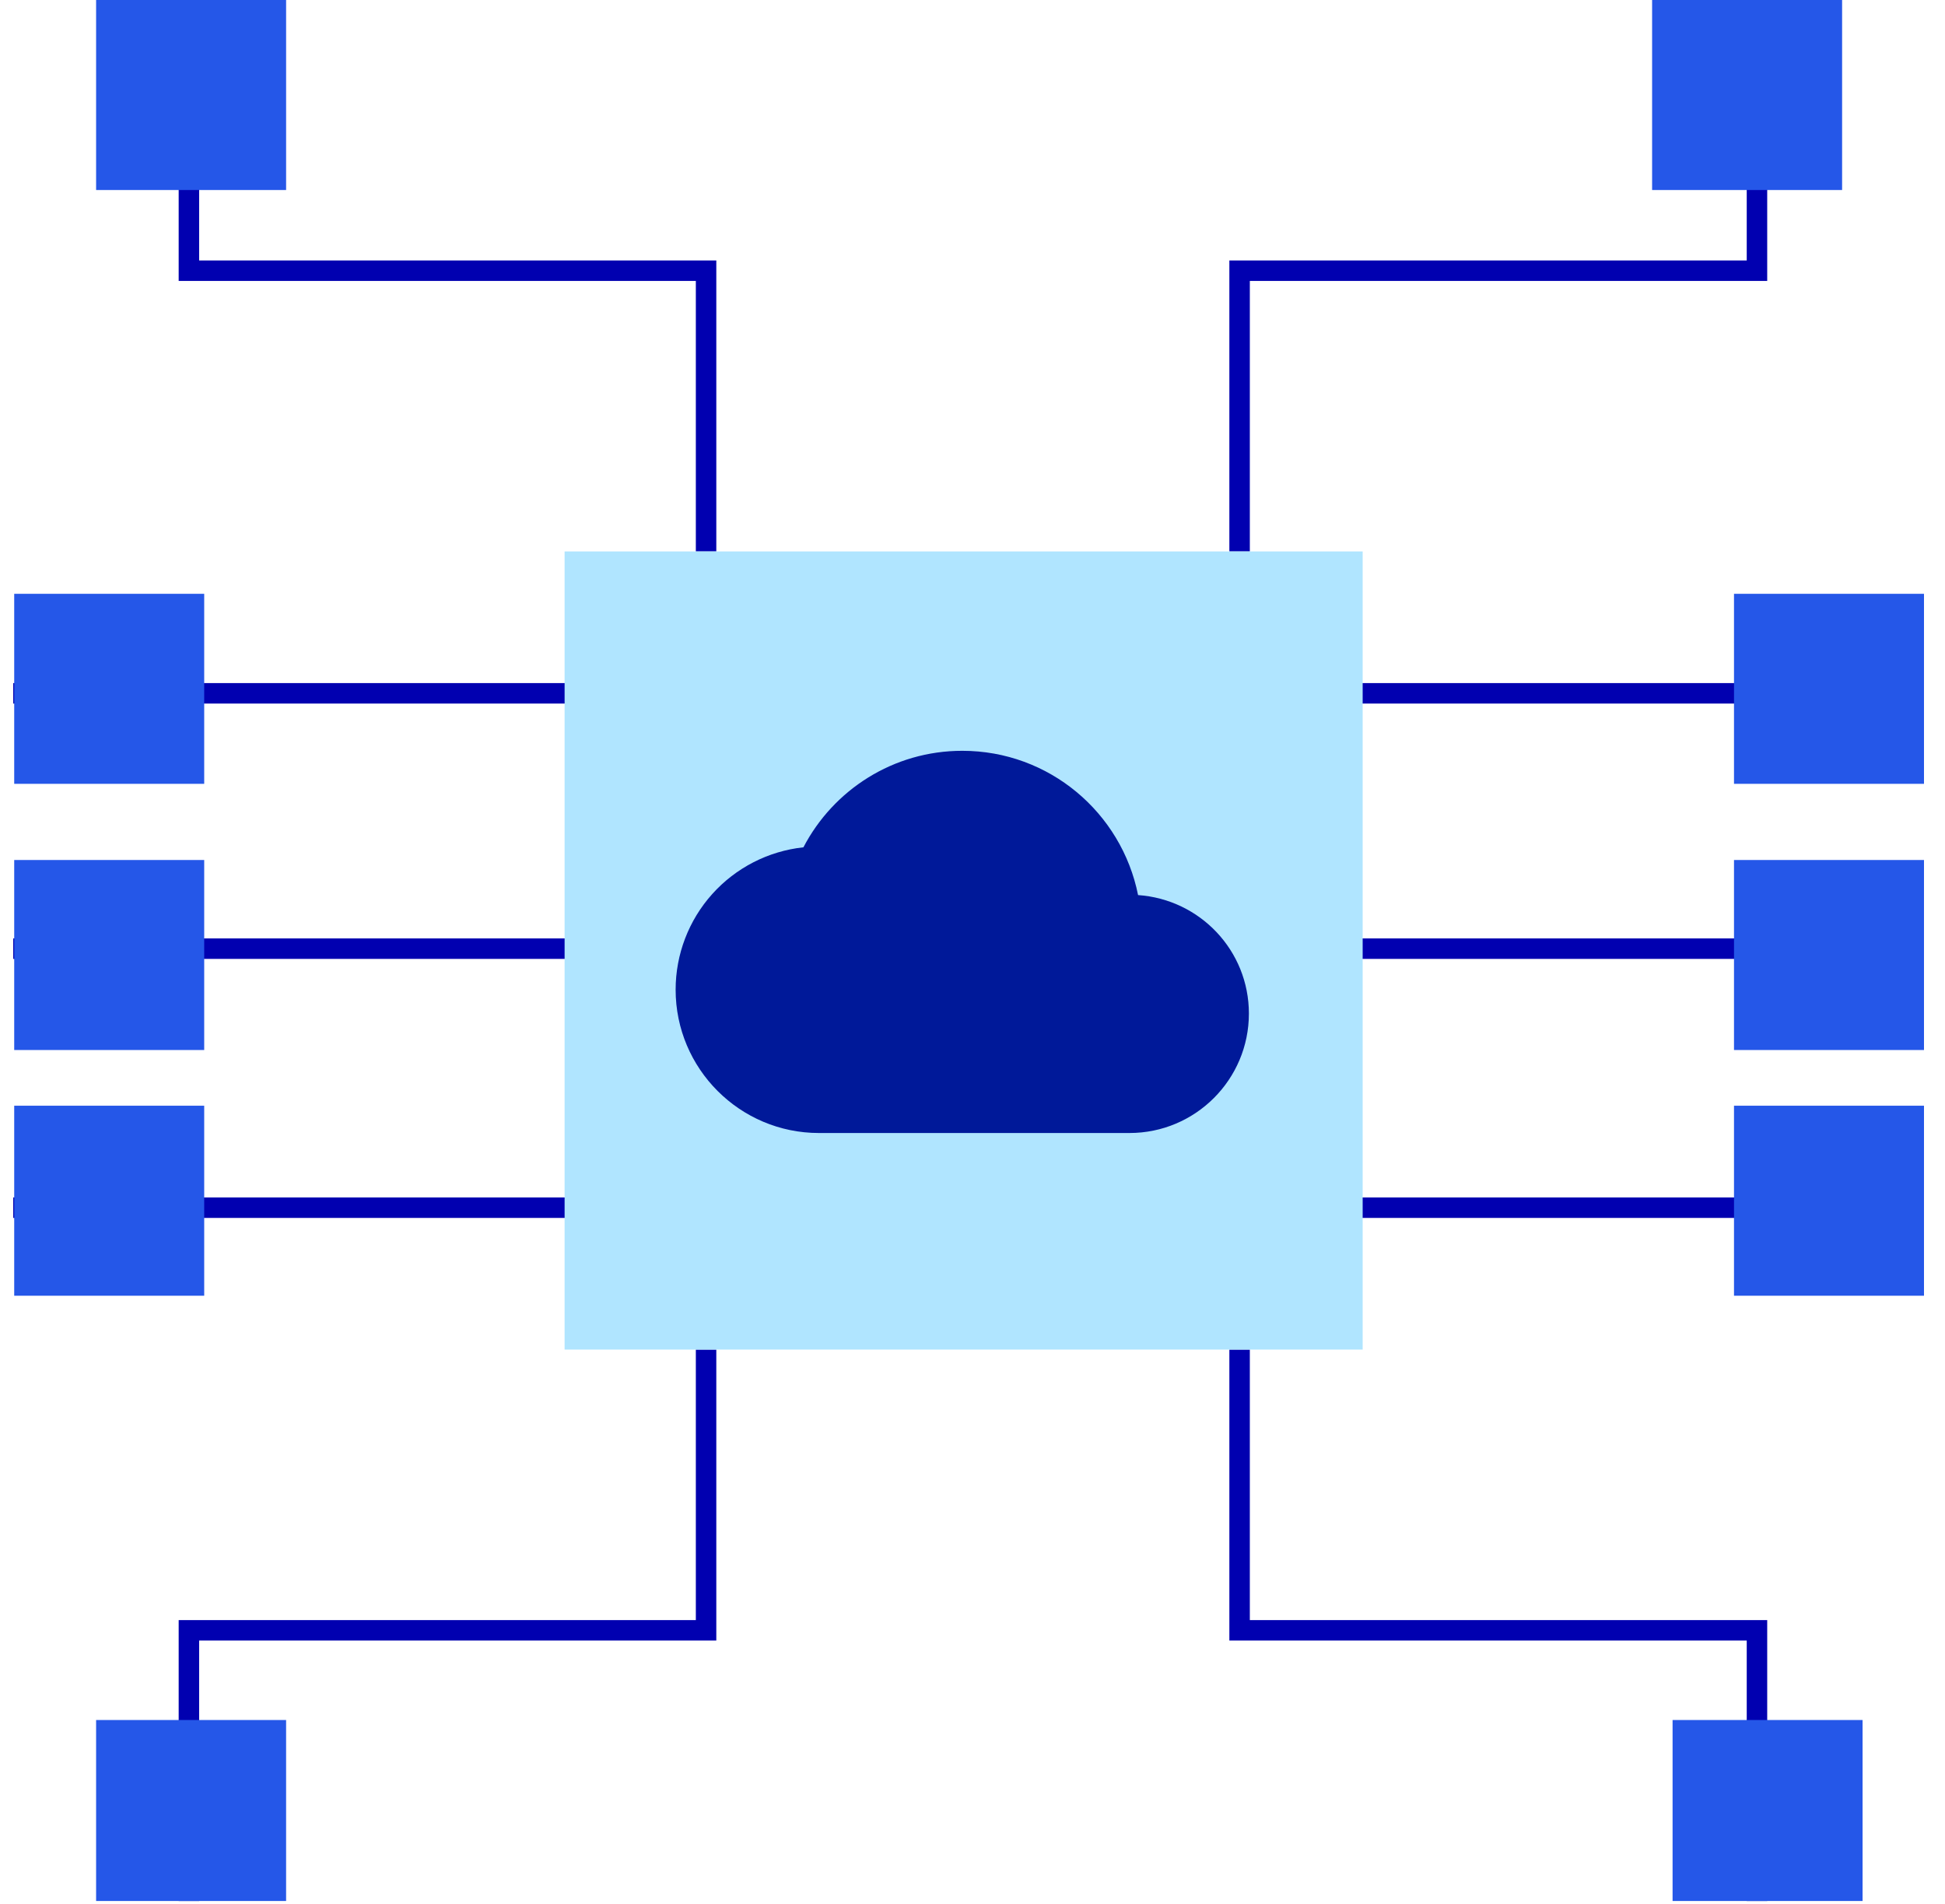
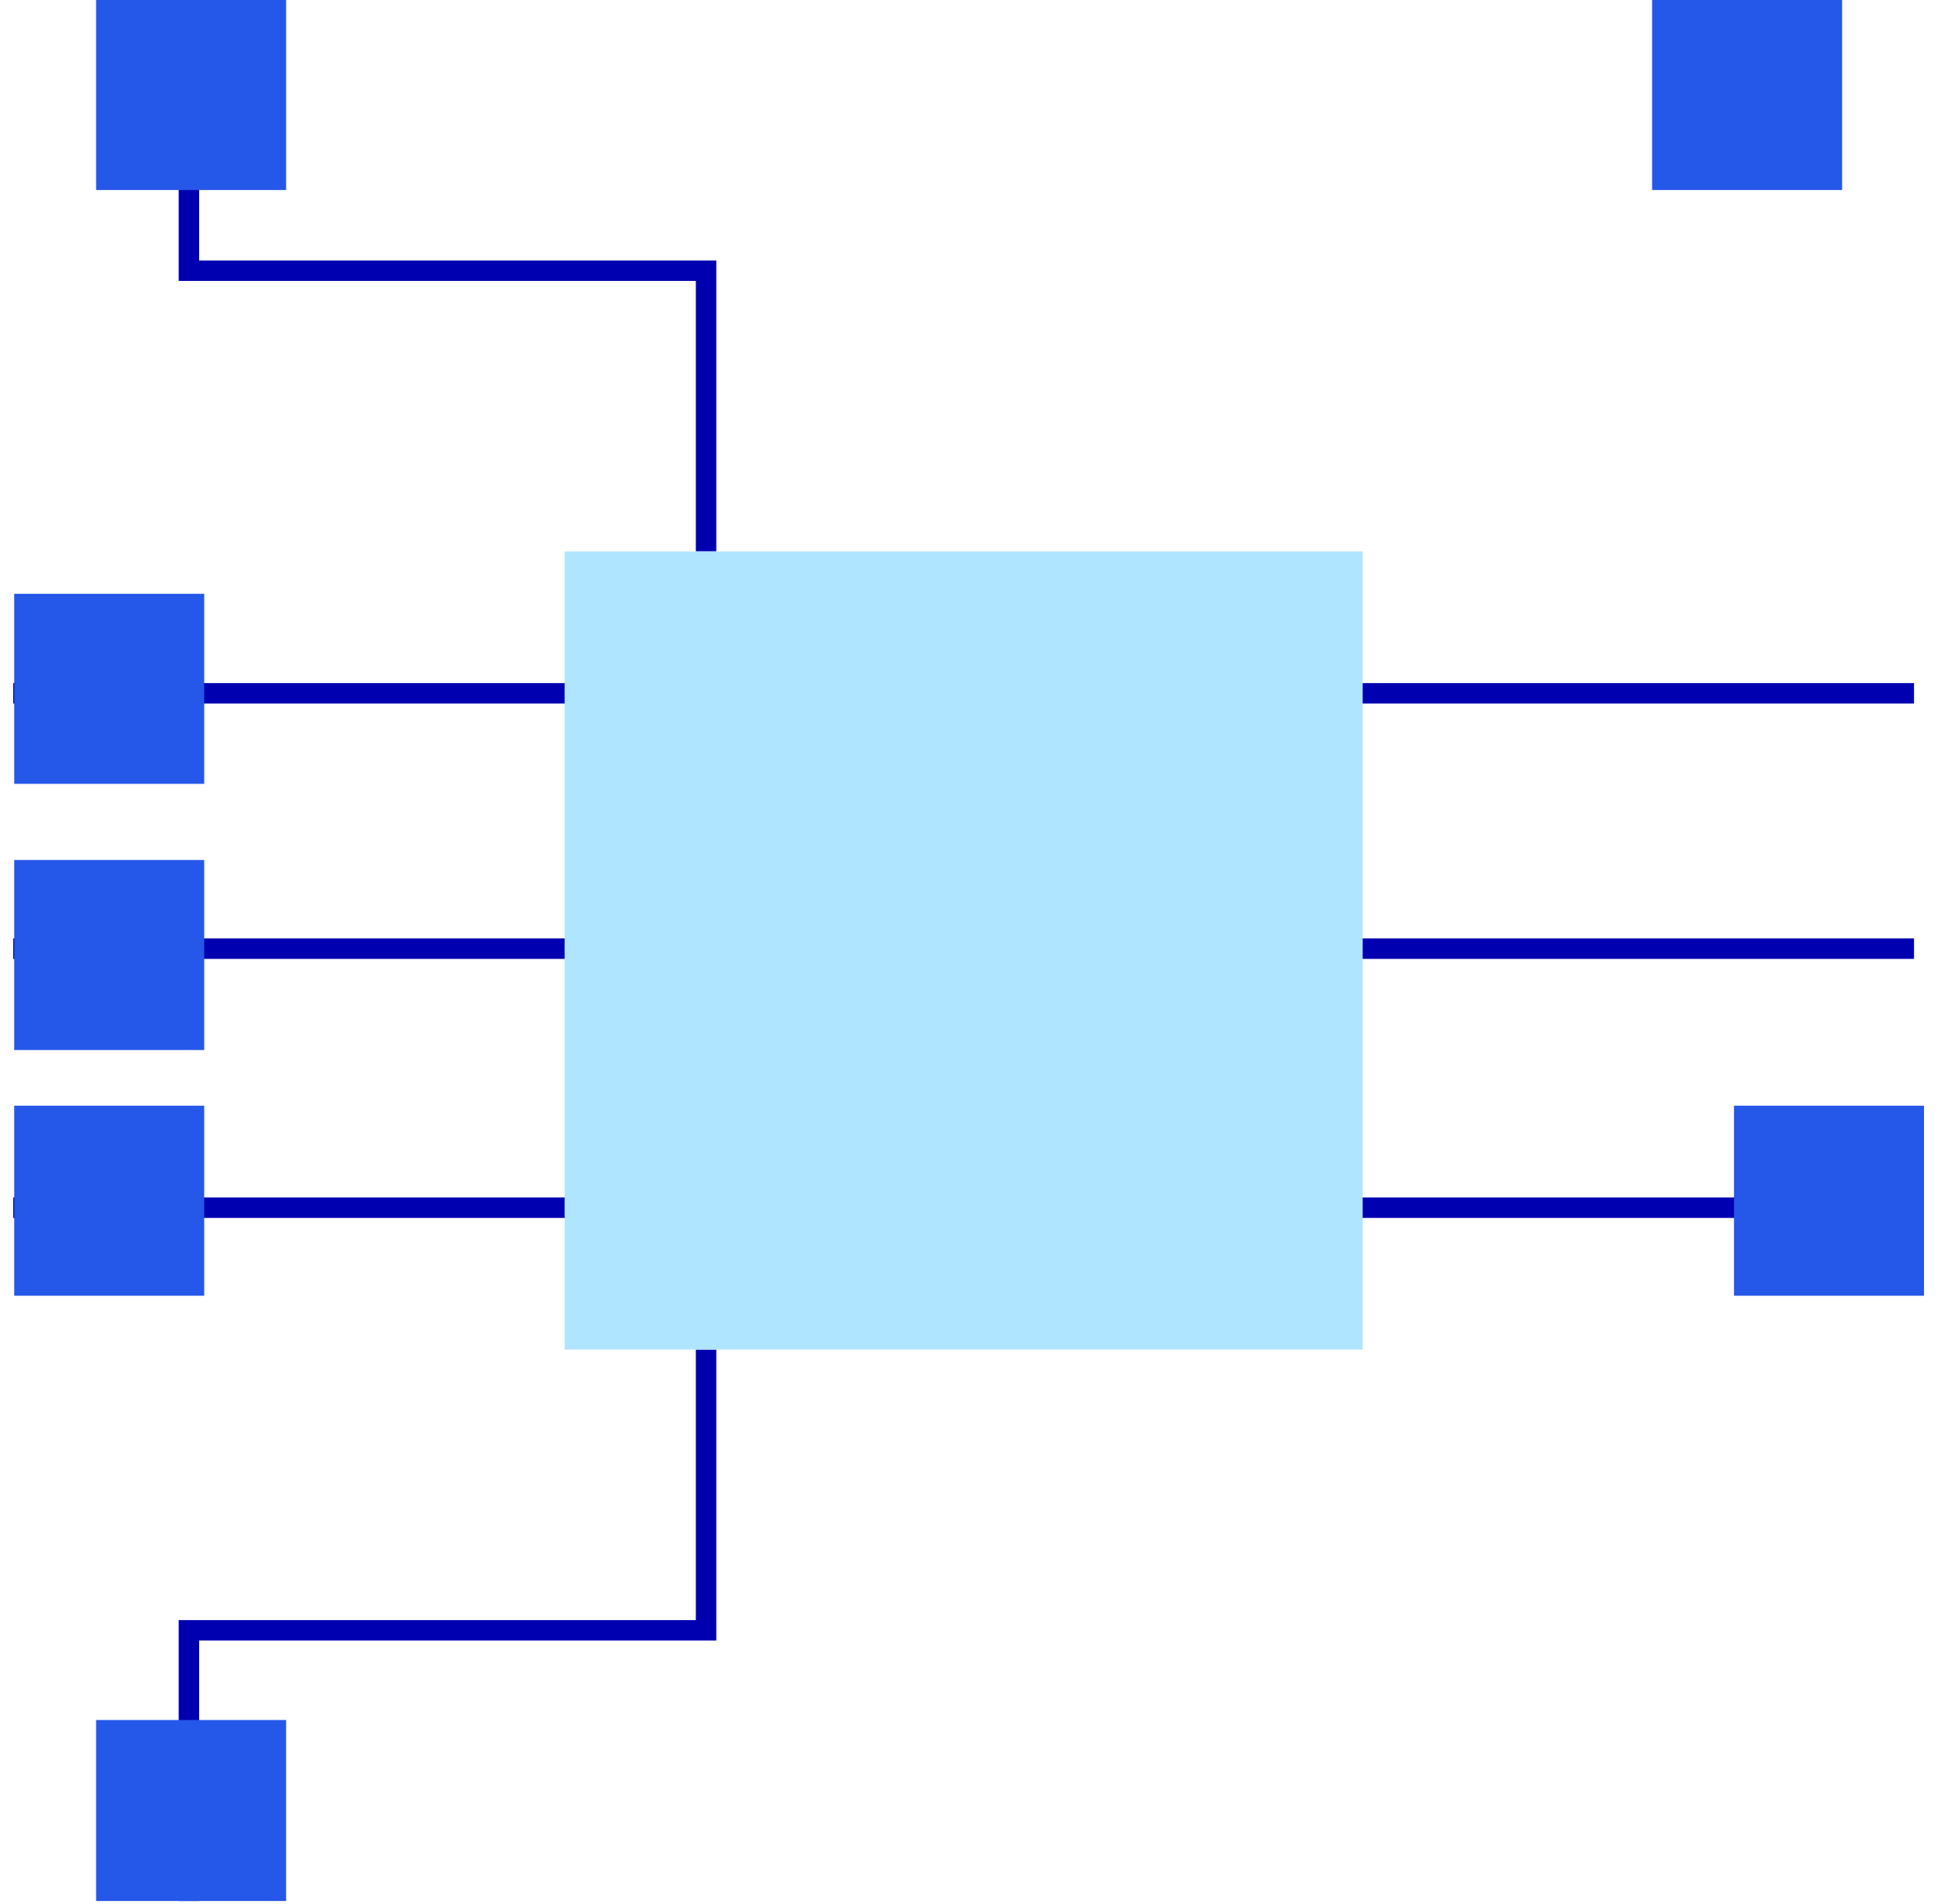
<svg xmlns="http://www.w3.org/2000/svg" width="95" height="93" viewBox="0 0 95 93" fill="none">
  <g clip-path="url(#clip0_4_888)">
    <path d="M9.227 0V13.22H34.487V26.93" stroke="#0100B0" stroke-miterlimit="10" />
-     <path d="M85.816 0V13.22H60.546V26.93" stroke="#0100B0" stroke-miterlimit="10" />
-     <path d="M85.816 92.84V79.62H60.546V65.91" stroke="#0100B0" stroke-miterlimit="10" />
    <path d="M9.227 92.84V79.62H34.487V65.91" stroke="#0100B0" stroke-miterlimit="10" />
    <path d="M0.646 46.33H93.487" stroke="#0100B0" stroke-miterlimit="10" />
    <path d="M0.646 58.98H93.487" stroke="#0100B0" stroke-miterlimit="10" />
    <path d="M0.646 33.86H93.487" stroke="#0100B0" stroke-miterlimit="10" />
    <path d="M66.557 26.93H27.577V65.91H66.557V26.93Z" fill="#B0E5FF" />
-     <path d="M55.587 43.713C54.782 39.688 51.247 36.667 47 36.667C43.628 36.667 40.7 38.58 39.242 41.38C37.527 41.565 35.941 42.378 34.789 43.661C33.637 44.945 33 46.609 33 48.333C33 52.195 36.138 55.333 40 55.333H55.167C58.387 55.333 61 52.72 61 49.5C61 46.42 58.608 43.923 55.587 43.713Z" fill="#001999" />
    <path d="M89.974 0H80.694V9.28H89.974V0Z" fill="#2557E8" />
-     <path d="M90.974 84H81.694V93.28H90.974V84Z" fill="#2557E8" />
-     <path d="M93.974 42H84.694V51.28H93.974V42Z" fill="#2557E8" />
-     <path d="M93.974 29H84.694V38.28H93.974V29Z" fill="#2557E8" />
+     <path d="M93.974 29H84.694V38.28V29Z" fill="#2557E8" />
    <path d="M93.974 54H84.694V63.28H93.974V54Z" fill="#2557E8" />
    <path d="M9.974 54H0.694V63.28H9.974V54Z" fill="#2557E8" />
    <path d="M9.974 42H0.694V51.28H9.974V42Z" fill="#2557E8" />
    <path d="M9.974 29H0.694V38.28H9.974V29Z" fill="#2557E8" />
    <path d="M13.974 84H4.694V93.28H13.974V84Z" fill="#2557E8" />
    <path d="M13.974 0H4.694V9.28H13.974V0Z" fill="#2557E8" />
  </g>
  <defs>
    <clipPath id="clip0_4_888">
      <rect width="93.453" height="92.84" fill="white" transform="translate(0.646)" />
    </clipPath>
  </defs>
</svg>